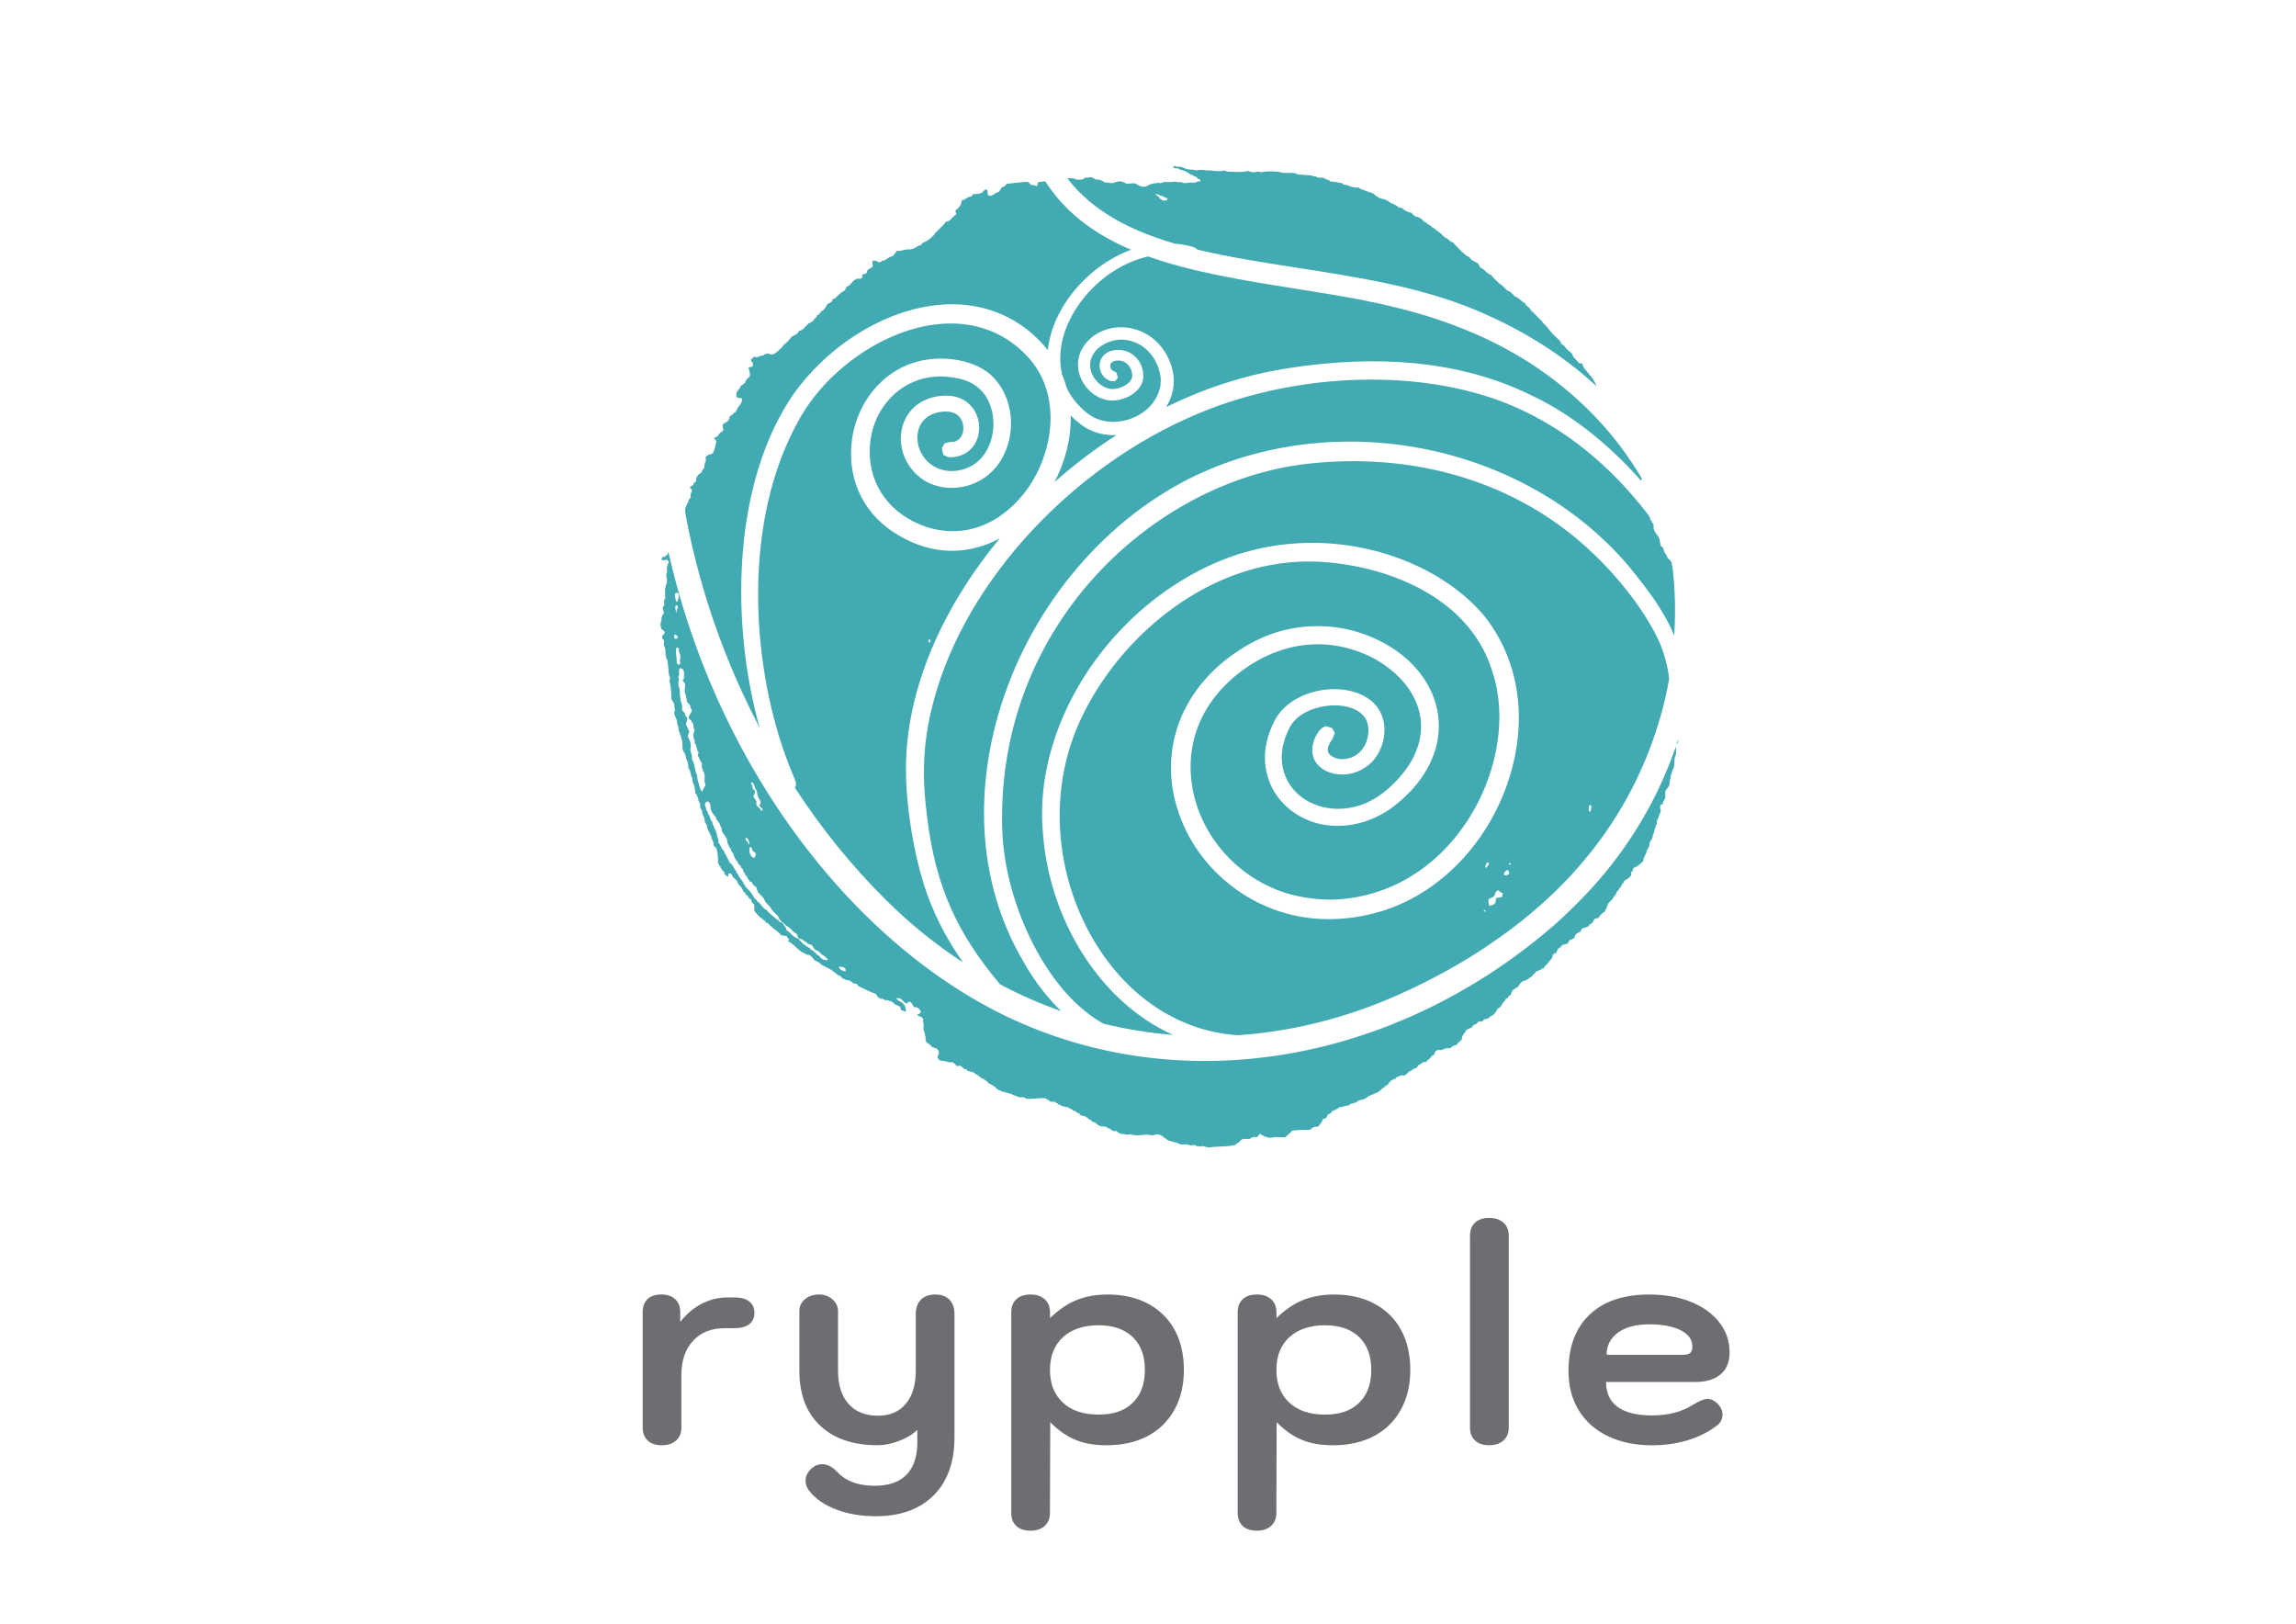
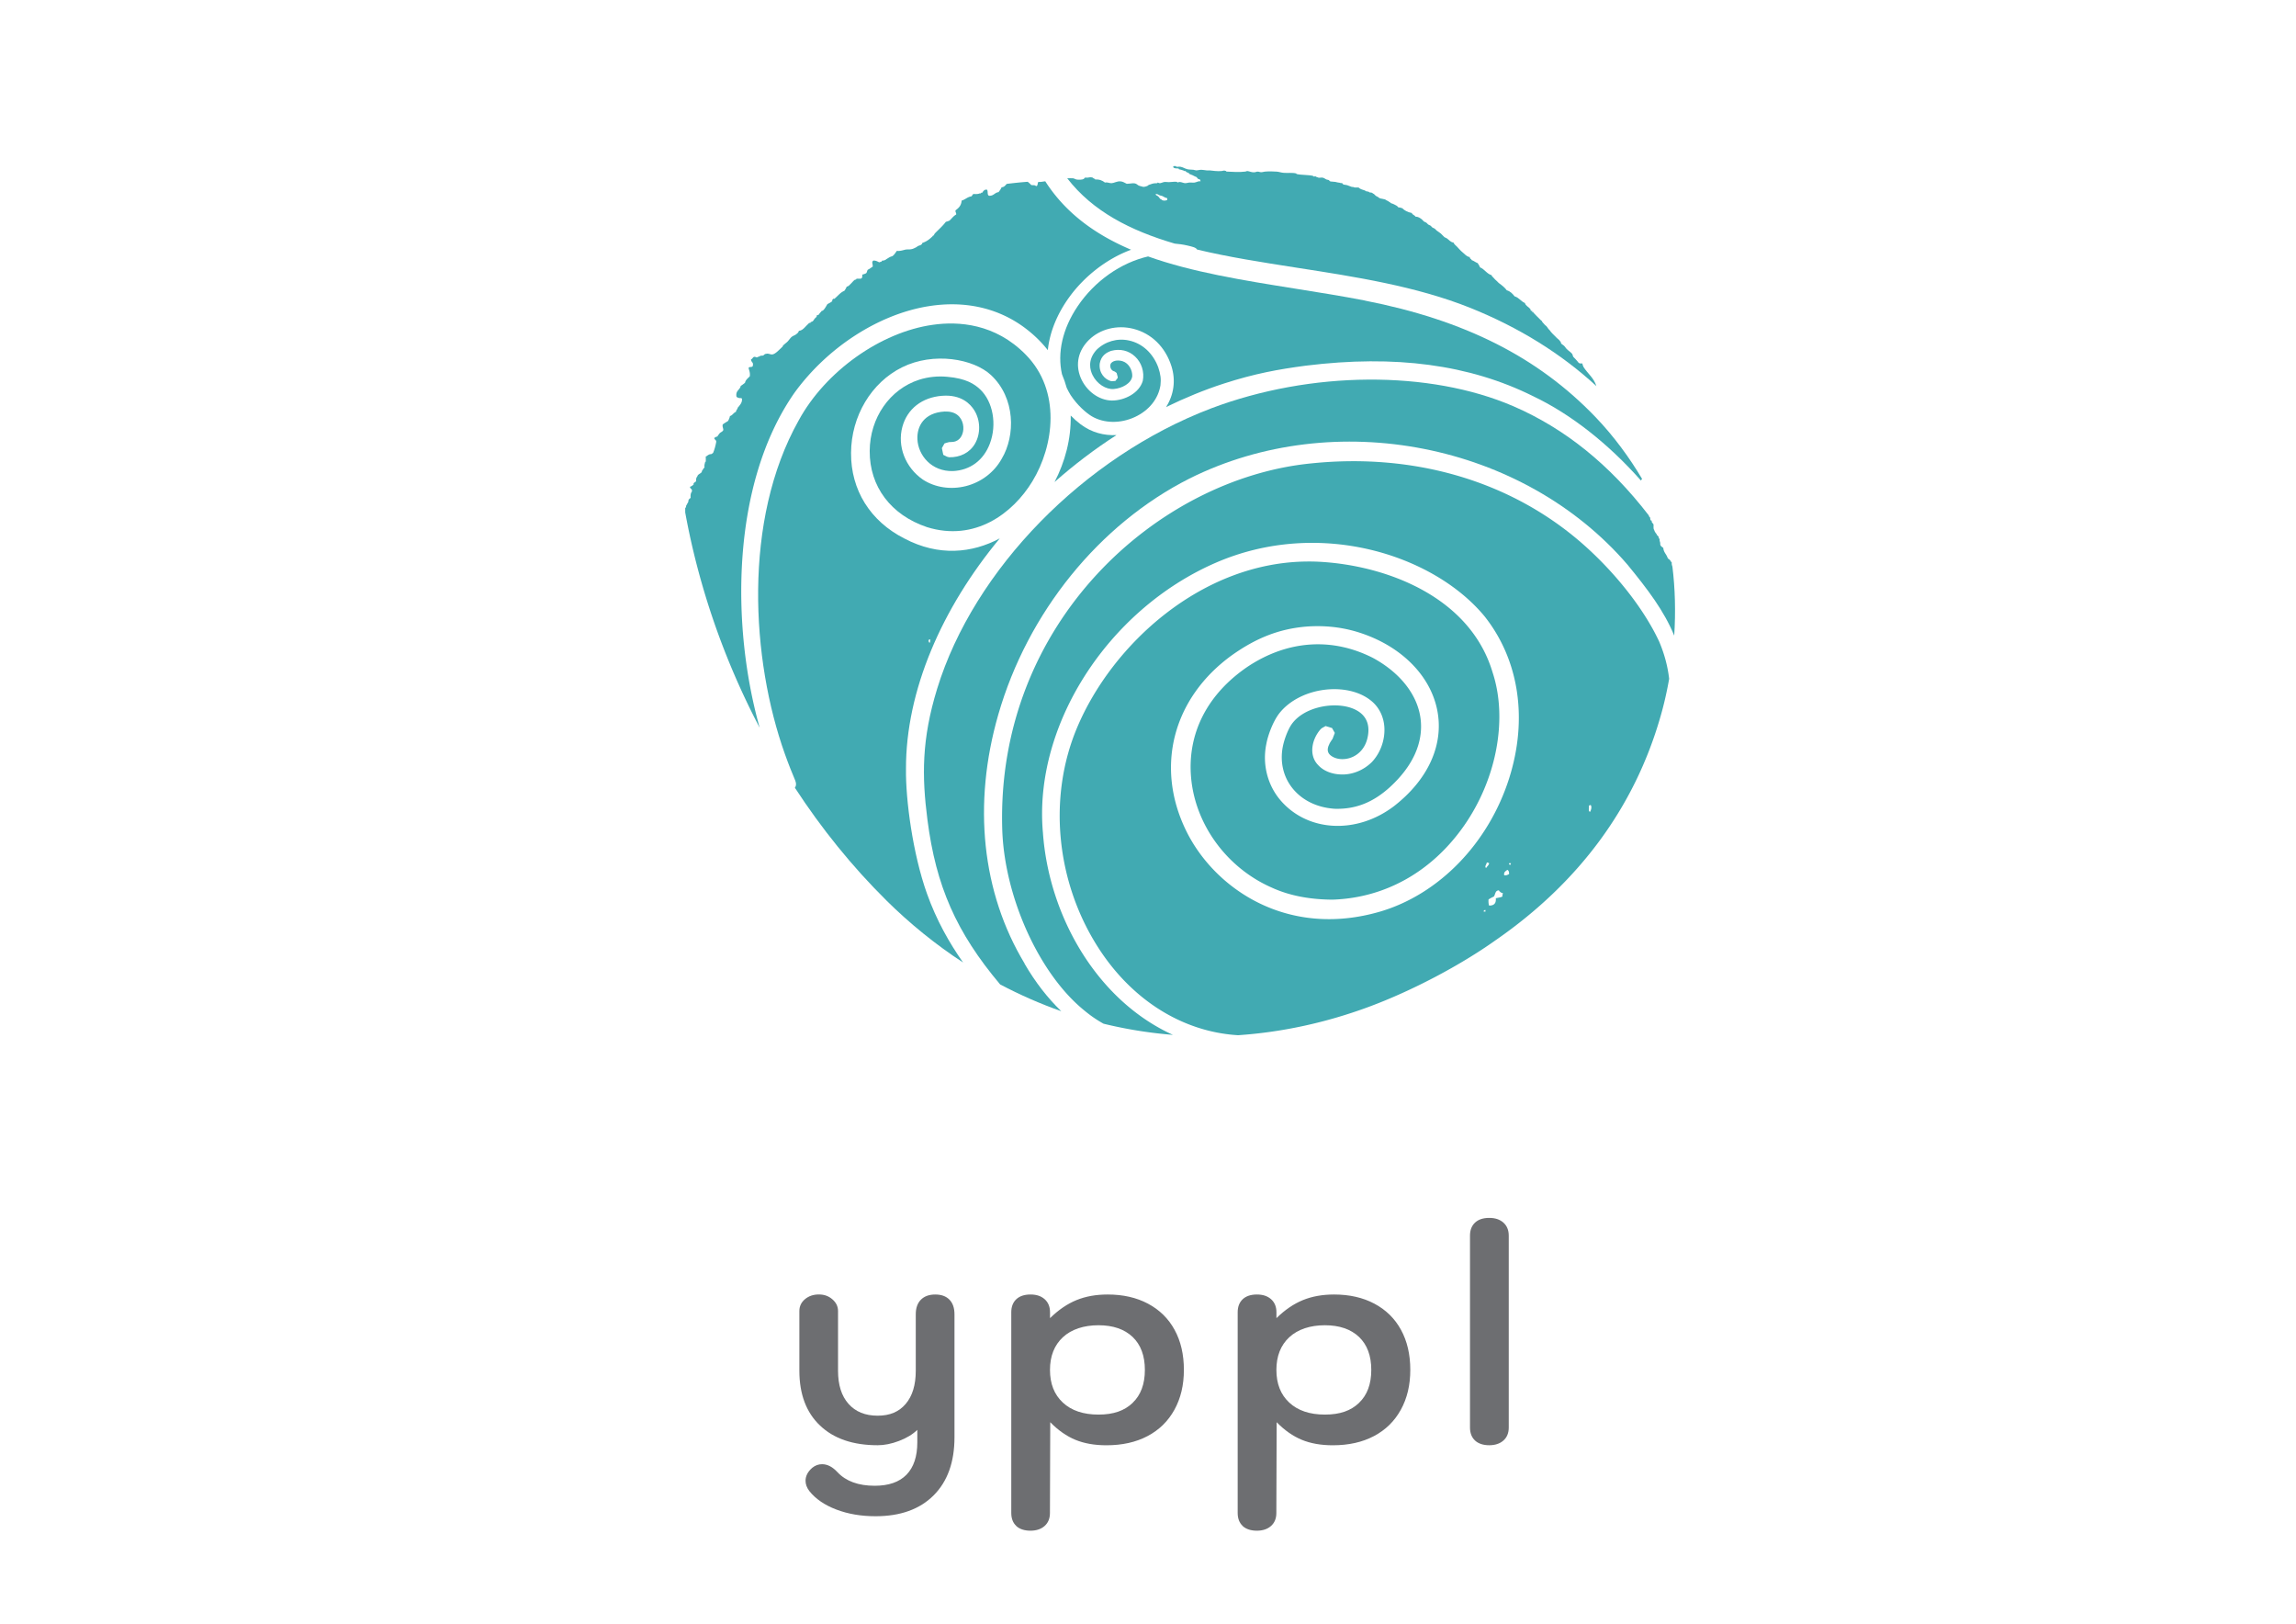
<svg xmlns="http://www.w3.org/2000/svg" data-bbox="145.76 37.649 246.52 309.461" viewBox="0 0 520.74 368.2" data-type="color">
  <g>
-     <path d="M146.9 326.66c-.76-.71-1.14-1.7-1.14-2.95v-26.15c0-1.3.37-2.29 1.11-2.98.74-.69 1.78-1.04 3.12-1.04s2.39.36 3.15 1.07c.76.72 1.14 1.7 1.14 2.95v2.21c1.38-1.79 3-3.16 4.86-4.12 1.85-.96 3.85-1.44 6-1.44h1.47c1.43 0 2.54.3 3.32.91.78.6 1.17 1.46 1.17 2.58s-.39 1.98-1.17 2.58c-.78.6-1.89.91-3.32.91h-2.28c-3 0-5.38.95-7.14 2.85-1.77 1.9-2.65 4.5-2.65 7.81v11.87c0 1.25-.4 2.24-1.21 2.95-.8.71-1.88 1.07-3.22 1.07s-2.46-.36-3.22-1.07Z" fill="#6d6e71" data-color="1" />
    <path d="M189.7 342.32c-2.66-1.01-4.7-2.4-6.13-4.19-.58-.76-.87-1.54-.87-2.35 0-1.07.51-2.06 1.54-2.95.67-.54 1.41-.8 2.21-.8 1.21 0 2.37.6 3.49 1.81 1.92 2.05 4.74 3.08 8.45 3.08 3.17 0 5.58-.84 7.21-2.51 1.63-1.68 2.45-4.12 2.45-7.34v-2.82c-1.07 1.03-2.46 1.87-4.16 2.51-1.7.65-3.31.97-4.83.97-5.59 0-9.95-1.49-13.07-4.46-3.13-2.97-4.69-7.12-4.69-12.44v-13.54c0-1.07.42-1.97 1.27-2.68.85-.71 1.9-1.07 3.15-1.07s2.23.37 3.08 1.11c.85.74 1.27 1.62 1.27 2.65v13.54c0 3.22.79 5.72 2.38 7.51 1.59 1.79 3.79 2.68 6.6 2.68s4.85-.89 6.37-2.68c1.52-1.79 2.28-4.29 2.28-7.51v-12.8c0-1.43.39-2.54 1.17-3.32s1.87-1.17 3.25-1.17 2.46.39 3.22 1.17c.76.78 1.14 1.89 1.14 3.32v27.89c0 5.63-1.58 10.02-4.73 13.17s-7.54 4.73-13.17 4.73c-3.26 0-6.22-.5-8.88-1.51Z" fill="#6d6e71" data-color="1" />
    <path d="M230.5 346.04c-.76-.71-1.14-1.7-1.14-2.95v-45.52c0-1.25.38-2.23 1.14-2.95.76-.71 1.83-1.07 3.22-1.07s2.41.36 3.22 1.07c.8.72 1.21 1.7 1.21 2.95v1.34c1.92-1.88 3.92-3.24 6-4.09 2.08-.85 4.44-1.27 7.07-1.27 3.49 0 6.54.69 9.15 2.08 2.61 1.39 4.63 3.36 6.03 5.93 1.41 2.57 2.11 5.6 2.11 9.08s-.72 6.46-2.15 9.05c-1.43 2.59-3.46 4.58-6.1 5.97-2.64 1.39-5.74 2.08-9.32 2.08-2.68 0-5.03-.41-7.04-1.24-2.01-.83-3.91-2.16-5.7-3.99l-.07 20.58c0 1.25-.4 2.23-1.21 2.95-.8.71-1.88 1.07-3.22 1.07s-2.46-.36-3.22-1.07Zm26.38-27.92c1.85-1.76 2.78-4.26 2.78-7.47s-.93-5.71-2.78-7.48c-1.86-1.76-4.44-2.65-7.74-2.65s-6.13.91-8.08 2.72c-1.94 1.81-2.92 4.28-2.92 7.41s.97 5.6 2.92 7.41c1.94 1.81 4.64 2.72 8.08 2.72s5.89-.88 7.74-2.65Z" fill="#6d6e71" data-color="1" />
    <path d="M281.85 346.04c-.76-.71-1.14-1.7-1.14-2.95v-45.52c0-1.25.38-2.23 1.14-2.95.76-.71 1.83-1.07 3.22-1.07s2.41.36 3.22 1.07c.8.72 1.21 1.7 1.21 2.95v1.34c1.92-1.88 3.92-3.24 6-4.09 2.08-.85 4.44-1.27 7.07-1.27 3.49 0 6.54.69 9.15 2.08 2.61 1.39 4.63 3.36 6.03 5.93 1.41 2.57 2.11 5.6 2.11 9.08s-.72 6.46-2.15 9.05c-1.43 2.59-3.46 4.58-6.1 5.97-2.64 1.39-5.74 2.08-9.32 2.08-2.68 0-5.03-.41-7.04-1.24-2.01-.83-3.91-2.16-5.7-3.99l-.07 20.58c0 1.25-.4 2.23-1.21 2.95-.8.71-1.88 1.07-3.22 1.07s-2.46-.36-3.22-1.07Zm26.38-27.92c1.85-1.76 2.78-4.26 2.78-7.47s-.93-5.71-2.78-7.48c-1.86-1.76-4.44-2.65-7.74-2.65s-6.13.91-8.08 2.72c-1.94 1.81-2.92 4.28-2.92 7.41s.97 5.6 2.92 7.41c1.94 1.81 4.64 2.72 8.08 2.72s5.89-.88 7.74-2.65Z" fill="#6d6e71" data-color="1" />
    <path d="M334.54 326.66c-.76-.71-1.14-1.7-1.14-2.95V280.2c0-1.25.38-2.23 1.14-2.95.76-.71 1.83-1.07 3.22-1.07s2.41.36 3.22 1.07c.8.72 1.21 1.7 1.21 2.95v43.51c0 1.25-.4 2.24-1.21 2.95-.8.71-1.88 1.07-3.22 1.07s-2.46-.36-3.22-1.07Z" fill="#6d6e71" data-color="1" />
-     <path d="M364.65 325.66c-2.86-1.38-5.06-3.34-6.6-5.87-1.54-2.52-2.31-5.49-2.31-8.88 0-5.5 1.6-9.76 4.79-12.8 3.2-3.04 7.7-4.56 13.51-4.56 3.58 0 6.74.56 9.49 1.68 2.75 1.12 4.89 2.67 6.44 4.66 1.54 1.99 2.31 4.26 2.31 6.8 0 2.15-.68 3.8-2.04 4.96-1.36 1.16-3.3 1.74-5.8 1.74h-20.18c0 2.5.88 4.39 2.65 5.67 1.76 1.27 4.37 1.91 7.81 1.91 3.62 0 6.7-.8 9.25-2.41 1.43-.89 2.55-1.34 3.35-1.34.76 0 1.5.36 2.21 1.07.76.76 1.14 1.59 1.14 2.48 0 1.07-.45 1.92-1.34 2.55-1.88 1.43-4.07 2.53-6.57 3.28-2.5.76-5.19 1.14-8.04 1.14-3.84 0-7.2-.69-10.06-2.08Zm17.1-18.44c.76 0 1.3-.14 1.61-.44.31-.29.47-.77.47-1.44 0-1.56-.88-2.79-2.65-3.69-1.77-.89-4.15-1.34-7.14-1.34s-5.35.63-7.07 1.88-2.58 2.93-2.58 5.03h17.36Z" fill="#6d6e71" data-color="1" />
    <path d="M339.34 213.12c18.85-13.09 31.38-30.12 37.26-50.62.8-2.75 1.45-5.63 1.97-8.57-.34-2.88-1.06-5.58-2.24-8.39-3.39-7.33-9.91-15.66-17.45-22.27-16.11-14.1-37.92-20.59-61.37-18.2-34.86 3.36-71.6 36.03-70.2 82.94.45 14.98 7.99 32.03 17.92 40.55 1.98 1.69 3.32 2.6 5.05 3.58a99.457 99.457 0 0 0 15.74 2.53c-17.25-7.83-28.14-26.95-29.48-45.84-2.2-24.22 14.64-50.54 39.18-61.21 23.48-10.2 49.45-1.83 61 12.16 7.83 9.9 9.84 23.29 5.54 36.78-4.69 14.7-15.93 26.27-29.32 30.18-21.01 6.09-37.49-5.24-43.91-18.34-7.08-14.44-3.05-30.04 10.26-39.74 5.63-4.02 10.85-6.05 16.95-6.57 3.78-.29 7.43.05 10.9 1.01 10 2.81 17.22 9.7 18.84 17.99 1.52 7.77-2.05 15.68-9.81 21.71-8.4 6.39-19.4 5.89-25.6-1.15-3.07-3.47-4.32-8.31-3.36-12.94.35-1.95 1.49-5.05 2.9-6.9 2.33-3.01 6.41-5.05 10.91-5.46 4.1-.36 7.87.66 10.29 2.84 1.63 1.47 2.59 3.58 2.68 5.94.11 2.81-.96 5.69-2.86 7.69-1.88 1.86-4.48 2.91-6.99 2.8-2.12-.06-4-.83-5.17-2.12-2.22-2.23-1.45-5.93.6-8.19l.28-.22.8-.45 1.46.45.63 1.11-.52 1.37c-.07.09-.43.59-.67 1.04l-.24.55c-.38 1.04-.13 1.8.84 2.39 1.28.77 3.12.8 4.71.06 1.08-.51 2.96-1.82 3.42-4.95.56-3.72-1.72-5.37-3.73-6.09-4.36-1.55-11.36-.12-13.88 4.1-.62 1.05-1.4 2.94-1.75 4.79-.62 3.38.15 6.65 2.15 9.2 2.23 2.83 5.7 4.52 9.79 4.75h.45c4.44 0 8.25-1.57 11.92-4.91 5.21-4.76 7.62-10.1 6.97-15.46-.66-5.41-4.57-10.45-10.76-13.82-9.24-4.72-19.3-4.06-28.33 1.87-9.27 6.24-13.87 15.23-12.96 25.31.97 10.68 8.17 20.46 18.34 24.9 4.06 1.85 8.71 2.68 13.71 2.71 11.93-.38 22.53-6.32 29.83-16.74 7.42-10.6 9.97-24.25 6.5-34.78-5.19-17.43-24.63-24.42-39.7-25.12-.66-.03-1.33-.04-1.99-.04-24.15 0-44.62 18.73-52.59 37.76-6.57 15.7-4.76 34.71 4.73 49.63 7.65 12.02 19.22 19.28 31.82 20.03 9.83-.67 19.74-2.78 29.51-6.38 9.8-3.61 20.91-9.45 29.01-15.24Zm21.03-30.41c.11-.08.22-.15.41-.14.32.42.05 1.17-.14 1.52-.48-.08-.2-.9-.27-1.37Zm-18.11 13.03h.41c.04.22-.13.24-.14.41-.11-.02-.14-.13-.27-.13v-.28Zm-.41 1.51c.32.13.44.47.41.96-.3.15-.56.35-1.1.27-.15-.79.37-.91.69-1.23Zm-2.05 4.67c.3-.08.19.25.41.27.13.25.48.26.69.42-.12.16-.18.36-.14.68-.39.24-1.02.26-1.51.41.12 1.17-.44 1.67-1.51 1.65-.14-.36-.16-.84-.14-1.37.36-.28.81-.47 1.23-.69.31-.47.29-1.27.96-1.37Zm-2.61-6.32c.29-.06.36.09.55.14-.08.51-.48.71-.68 1.1-.44-.35.14-.86.14-1.24Zm-.41 10.7c.16.02.11.25.14.41h-.41c-.08-.31.26-.2.28-.41Z" fill="#41aab2" fill-rule="evenodd" data-color="2" />
    <path d="M237.06 41.12c-.47.03-1 .19-1.54.13-.26.23-.06.94-.55.95-.33-.34-.73-.11-1.1-.27-.06-.02-.21-.23-.27-.28-.16-.13-.33-.28-.5-.43-1.55.11-3.16.28-4.77.48-.32.33-.56.74-1.17.77-.17.43-.43.76-.69 1.1-.86.1-1.08.84-2.06.82-.6-.03-.26-1.01-.55-1.37-.64-.14-.94.48-1.1.69-.03.04-.22-.03-.27 0-.02 0 .01.12 0 .14-.03.04-.22-.02-.27 0-.39.16-.72.17-1.37.14-.32.04-.31.42-.55.54-.92.14-1.37.73-2.2.96-.07 1.12-.68 1.7-1.37 2.19-.11.47.2.53.13.97-.62.33-1 .91-1.51 1.37-.26.11-.5.22-.82.27-.73.97-1.64 1.75-2.47 2.61-.17.17-.25.53-.41.54-.16 0-.06.07-.14.14-.68.67-1.39 1.21-2.33 1.51-.08.51-.66.55-.96.69-.17.09-.25.2-.41.28-.3.15-.65.34-.96.41-.62.16-1.11.04-1.51.14-.62.14-1.25.37-1.92.27-.35.43-.6.97-1.1 1.24-.52.1-.94.47-1.37.69-.08.04 0 .1-.14.13-.18.05-.29.12-.41.14-.08.02-.2-.02-.27 0-.06.03-.2.24-.27.28-.15.07-.34 0-.41.14-.41-.18-.74-.44-1.37-.41-.47.35-.09.72-.14 1.37-.38.22-.68.52-1.1.69-.2.21-.18.64-.41.82-.26.11-.5.23-.82.28-.15.42.14.75-.41.95h-.96c.01.27-.27.17-.41.28-.31.23-.54.55-.82.82-.27.25-.53.64-.96.69-.15.35-.33.67-.55.96-.8.32-1.32.97-1.92 1.51-.12.11-.17.15-.28.28-.03.05-.22-.04-.27 0-.1.09-.17.18-.27.28-.05.04.04.23 0 .27-.33.3-.74.47-1.1.68-.28.45-.8 1.49-1.23 1.52-.16 0-.06.06-.14.14-.25.23-.56.66-.69.82-.04.05-.23-.05-.28 0-.09.09-.06.32-.14.41-.12.13-.3.27-.41.41-.14.17-.25.4-.41.55-.15.13-.36.15-.55.27-.02.01.02.12 0 .14-.04.05-.23-.03-.27 0-.08.05-.2.21-.28.28-.65.56-1.15 1.42-2.06 1.51-.16.47-.39.59-.69.83-.24.18-.65.29-.96.55-.29.23-.62.75-.96 1.09-.3.3-1.08.82-1.1 1.1 0 .16-.07.06-.14.13-.09.11-.17.18-.27.28-.55.5-1.26 1.29-1.92 1.37-.41.05-.91-.29-1.37-.14-.29 0-.5.23-.55.28-.16.15-.24.12-.55.14-.37.02-.51.29-.82.27-.29.3-.39-.06-.83 0-.32.1-.36.47-.69.55-.05.65.57.62.41 1.37 0 .65-.98.12-.96.69.15.53.36 1 .27 1.78-.4.47-.96.78-1.1 1.51-.33.22-.61.49-.96.68-.19.95-1.23 1.05-.96 2.47.21.17.23.17.55.27.24.09.69-.11.69.28.06.87-.59 1.41-.82 1.78-.06.09-.1 0-.14.14-.09.37-.14.32-.27.54a.87.87 0 0 0-.14.41c-.57.21-.76.79-1.37.96-.07.43-.24.76-.41 1.1-.41.28-.87.5-1.23.82-.1.55.13.78.14 1.23-.16.48-.78.5-.96.96-.18.13-.27.36-.41.55-.34-.02-.42.22-.68.27-.01.51.59.42.41 1.1-.16.84-.38 1.62-.68 2.33-.26.16-.29.27-.55.28-.31.01-.52.18-.69.27-.04.02-.07.09-.14.13-.1.06-.2.06-.28.14 0 .43.02.84 0 1.1 0 .1-.13.12-.14.13-.06.39-.23.67-.14 1.24-.15.14-.41.47-.41.55 0 .16-.1.06-.13.14-.06.11-.05.31-.14.41-.28.34-.87.45-.96.96-.24.22-.3.62-.28 1.1-.24.16-.4.29-.55.41-.05.04.04.23 0 .27-.27.29-.45.4-.82.55-.01.51.59.41.41 1.1-.24.31-.33.76-.27 1.37-.07.13-.32.27-.41.41-.11.19-.07.28-.14.55-.06.24-.26.35-.27.55 0 .15-.11.07-.14.14-.09.19-.05.58-.27.69v1c3.09 16.97 8.87 33.57 16.89 48.82 0-.02 0-.03-.01-.05-6.46-22.85-6.54-55.17 7.87-75.86 7.48-10.34 19.15-17.88 30.47-19.68 8.09-1.29 15.53.35 21.53 4.71 2.2 1.61 4.02 3.38 5.49 5.26.43-4.08 2.11-8.28 5.02-12.23 3.25-4.41 8.19-8.45 13.87-10.54-8.05-3.43-14.8-8.24-19.47-15.52Z" fill="#41aab2" fill-rule="evenodd" data-color="2" />
    <path d="M304.66 41.79c-.18-.05-.15-.21-.27-.27-.07-.04-.2.01-.27 0-.25-.06-.36-.12-.69-.14-.25-.02-.4-.12-.55-.13-.4-.07-.92-.04-1.23-.14-.05-.02-.21-.24-.27-.28-.21-.09-.4-.06-.55-.13-.32-.16-.47-.32-.82-.41-.3-.07-.69.05-.96 0-.18-.02-.19-.12-.41-.13-.12 0-.1-.13-.14-.14-.16-.04-.38 0-.55 0-.12 0-.11-.13-.14-.14-1.06-.25-2.76-.18-3.7-.41-.08-.02-.13-.14-.13-.14-.9-.22-1.93-.06-2.88-.14-.51-.04-1.02-.23-1.51-.27-.89-.07-1.82-.08-2.74 0-.2.02-.56.14-.82.13-.32 0-.51-.15-.82-.13-.26 0-.31.1-.55.13-.84.11-1.24-.23-1.79-.27-.14 0-.22.11-.41.13-1.27.17-3.18.06-4.25 0-.13 0-.09-.12-.14-.13-.55-.19-.54-.06-.96 0-.96.11-2.2-.08-2.74-.14-.23-.02-.46.02-.69 0-.44-.04-.82-.13-1.23-.14-.4 0-.73.13-1.1.14-.23 0-.46-.12-.69-.14-.65-.06-.96-.03-1.38-.13-.62-.17-.97-.45-1.51-.55-.33-.06-.62.02-.96 0 .03 0-.07-.12-.14-.14-.31-.07-.68-.04-.55.28.33.33.87.17 1.23.27.01 0 0 .12 0 .14 0 0 .56.14.55.13.4.14.6.17.69.28.04.04.23-.04.27 0 .1.06.15.19.27.27.14.08.26.06.41.13.08.05.18.24.27.29.19.09.47.17.69.27.23.11.42.24.55.28.47.12.38.28.69.55.11.1.31.04.41.14.09.09.11.25.14.41-.5-.11-.86.2-1.37.28-.36.05-.8-.04-1.23 0-.32.03-.55.14-.82.14-.43 0-.8-.23-1.23-.27-.43-.05-.47.26-.69 0-.1-.13-1.32 0-1.37 0-.51.05-.55.05-.96 0-.75-.1-.97.19-1.51.27-.23.03-.46-.16-.55-.14-.05 0 0 .14-.14.14-.57 0-.92.06-1.1.13-.31.12-.56.17-.82.28 0 0-.1.11-.14.14-.26.16-.86.33-1.1.28-.57-.15-1.05-.23-1.37-.55-.59-.49-1.48-.14-2.33-.14-.52-.25-.85-.49-1.37-.55-.86-.08-1.47.38-2.06.41-.52.03-.98-.29-1.51-.14-.6-.47-1.28-.76-2.2-.69-.05-.17-.28-.19-.41-.28-.02-.01-.17-.15-.14-.14-.47-.18-.99-.04-1.23 0-.17.03-.38-.05-.55 0-.18.06-.15.2-.27.28-.34.21-1.2.21-1.64.14-.25-.04-.5-.24-.82-.28-.43-.04-.86 0-1.3 0 5.79 7.51 14.36 11.87 24.37 14.81.93.08 1.87.2 2.82.42 1.28.3 1.96.45 2.27.93 7.08 1.7 14.72 2.89 22.49 4.1 13.36 2.07 27.17 4.21 39.43 9.11 11.08 4.45 20.64 10.4 28.63 17.75-.57-1.84-1.97-2.85-2.91-4.31-.11-.26-.23-.5-.28-.82-.34.01-.66.01-.82-.14-.24-.35-.57-.63-.82-.95-.09-.12-.3-.26-.41-.42-.12-.18-.13-.51-.27-.68-.34-.41-.85-.71-1.23-1.09-.21-.21-.34-.48-.55-.69-.2-.2-.51-.34-.69-.55-.07-.09-.09-.33-.13-.41-.02-.03-.1-.07-.14-.13-.22-.35-.43-.44-.69-.69-.52-.52-1.34-1.28-1.65-1.78-.09-.14-.19-.17-.27-.28-.29-.39-.41-.65-.69-.82-.15-.1-.16-.16-.27-.28-.18-.17-.54-.59-.55-.68 0-.16-.06-.07-.14-.14-.63-.65-1.22-1.17-1.78-1.79-.02-.02.02-.11 0-.14-.04-.05-.23.05-.27 0-.04-.04.05-.23 0-.27-.04-.05-.23.04-.28 0-.08-.09-.07-.33-.14-.41-.39-.5-1.06-.71-1.23-1.37-.91-.37-1.34-1.23-2.34-1.51-.46-.59-.96-1.15-1.78-1.37-.35-.51-.86-.93-1.24-1.23-.17-.14-.38-.27-.55-.41-.15-.12-.27-.28-.41-.41-.35-.3-.58-.53-.82-.82-.15-.18-.38-.3-.41-.55-1.12-.34-1.58-1.35-2.61-1.77-.15-.35-.34-.67-.55-.97-.5-.18-.85-.52-1.37-.69-.05-.32-.48-.25-.41-.69-.69-.05-1.14-.66-1.51-.95-.6-.49-.91-.88-1.37-1.37-.29-.32-.67-.54-.82-.96-.71-.09-1.12-.71-1.51-.96-.18-.12-.4-.16-.55-.27-.12-.1-.28-.3-.41-.41-.15-.13-.27-.29-.41-.41-.3-.26-.65-.44-.96-.69-.15-.12-.26-.3-.41-.41-.15-.11-.41-.17-.55-.27-.17-.13-.24-.31-.41-.42-.18-.12-.35-.13-.55-.27-.13-.1-.23-.29-.41-.41-.16-.1-.38-.14-.55-.27-.14-.11-.23-.26-.41-.42-.45-.37-.83-.65-1.51-.68-.18-.37-.7-.39-.82-.82-.93-.17-1.64-.55-2.19-1.1-.32 0-.4-.23-.82-.14-.24-.35-.67-.56-.96-.69-.24-.11-.4-.2-.69-.27-.18-.05-.24-.27-.41-.27-.16 0-.06-.09-.14-.14-.18-.11-.51-.23-.55-.27-.4-.38-1.37-.29-1.65-.55-.13-.12-.26-.18-.41-.28-.1-.06-.18-.07-.27-.13-.26-.17-.48-.54-.68-.55-.15 0-.07-.11-.14-.14-.3-.15-.45-.08-.68-.14-.1-.02-.11-.12-.14-.13-.31-.11-.45-.08-.69-.14-.11-.03-.1-.12-.14-.14-.55-.21-1.08-.26-1.51-.69-.5.04-1.12 0-1.23-.13-.03-.04-.23.02-.28 0-.4-.15-.75-.3-1.1-.41-.25-.08-.53-.06-.83-.14Zm-39.92 3.57c-.5.16-.77.2-1.23 0-.06-.03 0-.13-.14-.14-.24-.01-.45-.47-.69-.69-.23-.21-.63-.23-.55-.54.36 0 .55.1.82.27.18.12.55.09.82.27.14.1.58.34.96.41v.42Z" fill="#41aab2" fill-rule="evenodd" data-color="2" />
    <path d="M200.97 204.13c5.47 5.41 11.32 10.12 17.46 14.13-3.14-4.47-6.02-9.54-8.2-15.64-3.21-9-4.85-21.3-4.75-28.29-.04-17.68 8.1-36.37 21.27-52.24-6.25 3.34-13.85 4.14-21.64.02-7.73-3.92-12.14-10.99-12.09-19.39.04-8.35 4.59-15.97 11.58-19.43 7.14-3.54 16.21-1.94 20.18 1.78 5.51 5.16 5.56 13.67 2.43 18.93-1.67 3.05-4.64 5.34-8.14 6.23-3.41.86-6.95.34-9.74-1.46-4-2.76-5.86-7.57-4.67-11.98 1.1-4.07 4.47-6.7 9.03-7.04 4.38-.33 6.42 1.91 7.27 3.27 1.42 2.26 1.49 5.31.17 7.59-1.2 2.07-3.39 3.14-5.88 3.08l-.45-.12-.86-.43-.32-1.52.59-1.06.41-.14c.53-.17.78-.21 1.14-.19.07 0 .17 0 .47-.04 1.56-.21 2.18-1.66 2.26-2.84.1-1.55-.66-3.35-2.58-3.86-.64-.17-1.03-.17-1.66-.17-4.74.26-6.31 3.41-6.18 6.27.16 3.63 3.17 7.36 8.05 7.23 3.91-.17 6.97-2.45 8.39-6.24 1.63-4.33.71-9.47-2.17-12.24-1.29-1.23-3.19-2.53-7.53-2.9-2.15-.2-4.33.03-6.35.67-6.66 2.15-11.17 8.64-11.21 16.15-.05 8.06 4.8 14.52 12.98 17.27 10.89 3.39 19.51-3.13 23.91-10.37 4.93-8.09 6.57-20.54-1.5-28.74-6.92-7.06-15.26-7.6-21.06-6.77-11.86 1.65-24.37 10.56-30.43 21.67-12.74 22.7-10.75 54.36-3.13 75.68 1.01 2.81 1.66 4.35 2.03 5.23.45 1.05.72 1.7.23 2.4 6.05 9.28 12.99 17.87 20.7 25.5Zm9.99-59.16c.02.34.02.66-.14.82-.25-.22-.39-.81.14-.82Z" fill="#41aab2" fill-rule="evenodd" data-color="2" />
-     <path d="M380.67 168.02c.01-.1 0-.22-.03-.35-2.48 7.55-5.89 14.83-10.21 21.48-4.87 7.51-10.02 13.45-17.78 20.5-23.42 20.35-51.7 30.93-79.38 30.94-16.8 0-33.36-3.89-48.48-11.87-34.32-18.16-62.86-57.61-73.17-103.5-.1.18-.24.3-.21.54-.35.24-.62.57-1.23.55.03.25-.16.3-.14.54.33.34.36.13.96.14.06-.23.18.03.41 0 .03.2.23.23.28.41-.2.43-.33.9-.41 1.37-.05.3.03.66 0 .97-.01.17-.11.2-.14.41-.09.69.18 1.12.14 1.65-.04.57-.35 1.11-.41 1.64-.09.73.03 1.82 0 2.34 0 .13-.12.09-.14.13-.19.56-.15.71 0 1.23-.17.24-.46.36-.41.82.07.39.2.71.27 1.1-.17.16-.43.58-.55.96-.05.16.02.38 0 .55-.03.19-.12.29-.14.41-.14.71-.07.96 0 1.23.08.3.07.47.28.55.23.18.53.29.55.69-.06.48-.62.48-.55 1.1-.06.51.55.35.41.96-.15.79.22 1.25.28 1.64.09.63.06 1.18.14 1.51.09.41.06.38.14.69.02.09.13.13.14.14.19.64.19 1.23.28 1.92.07.53.06 1.01.14 1.51.04.27.25.55.27.82.02.21-.14.48-.14.69 0 .16.1.3.14.55.18 1.08.31 2.26.27 3.43.23.56.56.84.69 1.37.04.17-.02.37 0 .55.03.25.14.31.14.55 0 .35-.18.63-.14.95.06.45.4.97.55 1.52.11.42.12.6.14.96 0 .12.13.11.13.14.13.57.14 1.29.28 1.5.2.32.24.83.41.96.04.03 0 .23 0 .28.09.34.22.62.28.96.12.65-.02 1.32.14 1.92 0 .03.11.03.14.13.02.08-.03.2 0 .27s.23.19.27.28c.22.47.31 1.11.41 1.51.03.1.13.1.14.13.21.58.33 1.13.27 1.79.48.42.5 1.32.69 1.78.01.03 0 .1 0 .14 0 .12.13.11.14.14.13.54.1 1.09.27 1.23.04.04-.02.23 0 .28 0 .02.12-.01.14 0 .04.03-.02.22 0 .28 0 .01.12-.01.14 0 .04.03-.02.22 0 .27.18.46.13 1.12.28 1.65-.01-.04.13.12.14.14.16.25.26.4.28.68 0 .14.11.08.13.14.08.2.06.5.14.69.09.23.21.35.27.55.11.34.05.76.14 1.1.05.18.23.23.27.41.04.18.11.29.14.42.02.08-.03.18 0 .27.19.69.7 1.29.55 2.06.21.22.36.5.41.55.01 0 .14.42.14.42.02.07-.03.19 0 .27.17.43.48 1.2.68 1.37.04.03-.03.23 0 .28 0 .02.12-.01.14 0 .03.03-.02.22 0 .27 0 .01.12-.01.14 0 .03.03-.01.23 0 .27.19.68.6 1.18.55 1.92.35.08.18.4.41.41.19 0 .15.32.27.41.22.91.32 1.96.27 3.15.27.12.18.33.27.55.02.05.24.08.28.13.1.18.04.37.14.55.02.04.23.11.27.13.04.04-.03.23 0 .28.08.12.34.16.41.28.11.16.02.4.14.55.21.26.53.49.82.54.21-.01-.26-.82.41-.69.34.12.59.32.55.82.26-.03.29.17.42.28.18.15.26.23.41.41.07.08.23.19.27.27.11.17.03.39.14.55.05.08.21.19.28.28.23.29.67.67.69.96 0 .16.09.06.14.14.08.12.04.29.14.41.08.12.33.16.41.28.09.12.06.31.14.41.09.11.31.16.41.27.19.22.19.36.28.55.02.04.24.1.27.14.07.09.22.19.27.28.11.17.03.39.14.55.16.23.59.32.55.69v1.23c.47.49.88 1.05 1.38 1.51.03.02.25.13.27.13.17 0 .19.18.28.27.02.03-.02.12 0 .14.04.04.23-.04.27 0 .24.21.41.51.55.68.04.05.23-.04.28 0 .24.2.44.47.68.69.27.24.54.46.82.69.53.42 1.13.8 1.51 1.37.5.06.92.18 1.37.27.14.18.13.51.41.55.08.44-.26.43 0 .69.26.06.35.29.68.28-.12.3.29.3.41.41.15.14.26.29.41.42.32.27.6.55.96.82.26.19.57.54.82.55.25.01.35.26.55.27.14 0 .09.13.14.14.29.1.58 0 .82.14.07.04.19.2.27.27.38.28.59.64.82.96.39 0 .47.27.69.28.2 0 .23.26.41.27.15 0 .17.21.27.28.36.23.99.53 1.24.69.08.05.19.1.27.13.46.18.49.18.68.41.04.05.23-.04.28 0 .12.09.15.32.27.41.06.05.21-.03.27 0 .04.02.09.24.13.28.1.08.27-.03.28.13 0 .16.05.07.14.14.23.17.52.4.68.41.36.02.58.67.82.69.19 0 .55.21.82.28.19.04.53.07.69.13.06.02.2.23.27.28.07.04.2-.04.27 0 .06.02.08.24.14.27.38.18.63.06.96.28.19.03.16.3.27.41 1.33.58 2.55 1.29 3.98 1.78.35.29.38.9.96.96-.02.3.49.06.69.15.04.28.51.12.55.41.39-.14.57-.14.68 0 .01 0 .42.13.41.13.2.05.28.06.41.14.27.17.49.48.69.55.08.17.39.2.55.28.18.08.36.19.55.27.19.23.12.71.41.82.31.11.53.29.96.28-.03-1.04-.31-1.48-.82-1.93-.31-.26-.64-.46-.96-.55.04-.24-.64-.42-.28-.55 1.24-.09 1.34.95 2.2 1.23.24-.17.36-.46.82-.41.37.31.61.76.82 1.23 1-.08 1.33.5 1.65 1.1-.17.18-.29.26-.41.41-.09.11-.46 0-.41.27.31.39 1.06.32 1.23.82-.08.1.14.14.14.14.02.11-.13.15-.14.13.03.48.12.59.14.96.03.53.07.38 0 .69-.11.47.14 1.13.28 1.23.04.03-.01.23 0 .28.16.56.25 1.02.14 1.51.19.04.16.3.27.41.42.35.96.59 1.24 1.09.59.24 1.35.29 1.51.97.15.74-.28.91-.27 1.51.14.04.18.18.27.27.05.05.23.26.27.28.33.17.57.03.96.13.57.15 1.21.4 1.92.27.15.2.36.26.55.41.15.12.22.51.55.41.02.3.35-.18.69 0 .05.17.28.19.41.28.12.08.3.34.41.41.17.11.38.04.55.13.05.03.08.23.14.28.18.14.44.12.69.14.13 0 .1.13.14.14.24.06.47.04.69.14.07.03.2.23.27.27.29.18.5.27.68.41.15.11.27.18.41.28.22.15.38.4.55.41.21.01.42.21.55.28.16.09.26.18.41.28.22.15.32.39.55.55.25.18.55.22.82.41.09.06.18.22.27.28.07.04.2-.03.28 0 .04.02.09.23.14.27.19.15.4.41.55.41.15 0 .06.09.14.13.18.1.36.06.55.14.02 0-.01.12 0 .13.01.01.56.14.55.14.81.27 1.96.36 2.33.82.03.03.23-.02.27 0 .31.12.37.25.69.27.12 0 .1.12.14.13.31.08.72-.06 1.1 0 .25.05.42.24.55.28 1.32.33 2.93-.25 4.53 0 .17.01.19.17.27.27.04.05.23-.03.27 0 .1.07.1.27.28.28.14 0 .09.12.14.14.34.11.88 0 1.23.13.06.03.21.24.27.27.07.04.2-.03.28 0 .05.02.08.25.14.28.13.07.31.09.41.14.07.04.21.13.27.13.15 0 .08.12.14.14.12.05.29-.03.41 0 .13.03.16.12.27.14.24.05.58.04.82.13.06.02.2.23.27.27.15.08.3.07.41.13.14.08.17.21.28.28.17.11.38.03.55.14.08.05.19.22.28.27.04.03.12.13.13.14.16.09.43.01.55.14.04.04-.05.23 0 .27.14.11.42.01.41.27.45-.08.64.1.96.14.12.17.38.29.55.41.09.06.18.21.28.28.13.07.27.05.41.13.06.04.07.23.13.28.1.07.32.09.41.13.22.12.52.18.68.41.36.31.48.4.96.55.42.12.85.02 1.24.13.05.02.2.24.27.28.21.09.39.05.55.14.08.04.19.22.28.27.14.1.33.13.41.28h.82c.1.13.5.41.55.41.14 0 .09.12.14.14.44.15.67.09 1.1.14.25.03.32.14.55.13.56 0 .82-.14 1.24 0 .91.32 2.53 0 3.29 0 .4 0 .88.16 1.23.14.23 0 .5-.11.69-.14.25-.04.49.05.68-.13.19.26.46.16.69.27.02.01-.01.12 0 .14.04.04.23-.04.27 0 .1.07.19.31.28.41.03.05.22-.03.27 0 .09.07.16.2.27.28.15.1.26.18.41.27.24.15.47.18.83.27.38.1.74.18.82.28.03.04.23-.02.27 0 .38.15.62.35.96.41.38.07.8-.04 1.23 0 .51.04 1.07.29 1.37.27-.03 0 .07-.12.14-.13.32-.09.89.18.96.27.09.12.59-.12.55.14.85-.41 1.47.12 2.06.14.43.02.9-.11 1.37-.14 1.23-.08 3.1-.1 3.84-.27.27-.06.41.04.55-.13.03-.04.23.02.28 0 .01 0-.01-.13 0-.14.03-.04.22.03.27 0 .06-.04.09-.23.14-.28.11-.1.28-.05.41-.14.26-.2.32-.54.55-.55.16 0 .06-.09.14-.13.4-.23 1.36-.12 1.78-.14.41-.28.84-.53 1.65-.41.03-.19.3-.16.41-.27-.03-.3.11-.44.41-.41.65.34 1.19.75 2.06.82.34.04.74-.11 1.1-.13.82-.06 1.65.05 2.47 0 .43-.4.91-.78 1.23-1.1.14-.14.18-.36.41-.41 1.22-.11 2.47-.19 3.84-.14.6-.26.86-.88 1.92-.69.41-.55.93-.99 1.1-1.78.32-.05.56-.17.82-.28.12-.29.21-.61.41-.82.64 0 .7-.58 1.1-.82.64-.08 1.11-.63 1.64-.82.11-.04.29 0 .41 0 .2-.02.28-.11.41-.14.46-.11.87-.17 1.23-.27.05-.02.2-.26.27-.28.39-.12.81-.08.96-.28.03-.04.22.02.27 0 .02 0-.01-.12 0-.14.03-.04.22.03.27 0 .06-.03.08-.23.14-.27.08-.06.34-.11.41-.14.23-.1.48-.06.68-.14.53-.18 1.14-.53 1.37-.82.03-.04.23.03.27 0 .02 0 0-.12 0-.13.03-.05.23.02.28 0 .02 0-.01-.12 0-.14.03-.04.23.02.27 0 .35-.15.63-.39.96-.41.16 0 .27-.21.41-.27.49-.25.61-.5.96-.83.1-.09.29-.04.41-.13.1-.08-.05-.26.14-.27.16 0 .06-.07.14-.14.11-.1.3-.04.41-.14.1-.08.18-.31.27-.41.23-.24.4-.48.68-.69.25-.18.47-.17.55-.27.04-.05.22.03.27 0 .07-.06.06-.23.14-.28.8-.46 1.17-.63 2.06-.55.44-.32.71-.69 1.1-.96.13-.09.25-.05.41-.14.08-.04.19-.23.28-.28.23-.12.53-.32.82-.27.16-.3.46-.46.56-.82.5 0 .62-.39.96-.55h.69c.18-.37.54-.55.82-.82.29-.28.5-.73.96-.82.26-.25.16-.84.55-.96.23-.23.81-.11 1.24-.14.49-.29 1.06-.49 1.92-.41.37-.32.69-.69 1.37-.69.16-.25.36-.47.55-.68.32-.1.37-.46.69-.55-.04-1.18.78-1.51 1.1-2.34.5 0 .66-.34 1.1-.41.21-.31.38-.49.54-.69.04-.04.23.04.27 0 .15-.11.29-.16.41-.28.14-.13.18-.35.41-.41h.82c.21-.65 1.02-.55 1.51-.82.1-.06.1-.26.28-.27.16 0 .06-.09.13-.14.21-.14.42-.16.55-.28.41-.36.71-.82.96-1.37.29-.17.54-.38.82-.55.16-.79.88-1.05 1.1-1.77.59-.05.53-.76 1.1-.83.09-.42.29-.71.41-1.1.49-.15.7-.59 1.24-.69.22-.5.53-.93.96-1.23.19-.14.47-.18.69-.28.51-.21.76-.44 1.1-.69.17-.12.54-.27.55-.41.01-.27.31-.3.41-.41.18-.19.28-.47.55-.55.44-.21.85-.34 1.23-.55.02 0-.02-.12 0-.14.04-.04.23.04.27 0 .15-.1.26-.39.41-.55.21-.21.37-.34.55-.55.32-.37.56-.82.96-1.1 0-.32.24-.41.14-.82.29-.13.4-.42.82-.41.15-.48.39-.92.69-1.24.04-.04.23.05.28 0 .04-.04-.05-.22 0-.27.05-.05.21.04.27 0 .07-.05-.03-.31.14-.28.32-.22.88-.22 1.23-.41.25-.21.32-.59.55-.82.42-.04.62-.3.96-.42.03-.42.3-.61.41-.95.35-.12.54-.38.96-.42.12-.43.34-.75.68-.96.58.12.65-.27 1.1-.27.23-.28.37-.64.82-.69.26-.34.43-.76.68-1.1.42.1.4-.23.83-.13.31-.7.89-1.11 1.51-1.51.04-.41.37-.79.41-.97.04-.18.11-.29.14-.41.09-.35.12-.35.27-.55.27-.36.58-.53.82-.82.18-.22.25-.47.41-.69.15-.22.4-.31.41-.55.01-.19.21-.44.28-.55.05-.07.21-.19.27-.27.16-.24.19-.36.27-.55.02-.05.24-.08.28-.13.08-.12.08-.31.13-.42.23-.4.58-.65.69-1.1.45-.18.86-.46 1.1-.68.12-.11.27-.19.28-.41.3-.01.06-.58.14-.82.45-.05.35-.65.55-.95.97-.27 1.5-.97 2.19-1.51 0-.44.06-.39.14-.69.12-.48.44-.8.55-1.24.14-.55.33-1.02.68-1.37-.1-.52.17-.66.14-1.11.31-.24.48-.79.55-.95.11-.28.12-.37.14-.69 0-.13.12-.09.14-.14.11-.35.16-.74.27-1.1.1-.33.26-.68.27-.83 0-.12.13-.09.14-.13.1-.34.04-.77.14-1.1.03-.11.13-.19.14-.28 0-.15.1-.07.13-.13.1-.2.06-.35.14-.55.15-.36.32-.72.41-1.1.03-.44-.24-.58-.14-1.1.05-.35.42-.32.55-.41.07-.05-.03-.31.14-.27-.07-.47.26-.61.28-.82 0-.13.12-.11.14-.14.14-.54-.04-1.27.14-1.92.34-.38.66-.76.82-1.23.09-.25.08-.75.14-1.1.03-.17.11-.19.14-.41.07-.47.01-.63.13-.82.2-.31.16-.51.28-.82.15-.41.34-.73.41-1.1.11-.54 0-1.3.14-1.92.07-.31.25-.53.27-.82.06-.58-.04-1.19 0-1.79.16-.38.48-.72.55-1.23Zm-210.33 9.46c.55-.19.65.5.82.82.02.03.1.52.14.55.02.01.13-.01.14 0 .02.06-.04.24 0 .28.01 0 .13-.02.14 0 .03.05-.04.24 0 .28.18.15.13.7.28 1.1.18.52.52.93.68 1.37.02.34-.22.42-.27.69 0 .64.78.51.69 1.23-.08-.05-.35.07-.41 0-.04-.05.05-.23 0-.27-.28-.25-.71-.52-.96-.96-.1-.42-.1-.26 0-.69-.11-.53-.51-.77-.69-1.23.04-.46.4-.61.27-1.23.16-.31-.3-.34-.41-.55-.1-.19-.05-.58-.14-.82-.02-.06-.13 0-.14-.14 0-.12-.19-.22-.14-.41Zm.27 15.23c.08.34.48.41.69.69.07.09-.04.3.14.27-.05.32-.17.57-.28.82-.23.09-.65-.19-.82-.41-.1-.12-.09-.22-.14-.41-.03-.11-.12-.09-.14-.13-.16-.51-.18-1.29.14-1.51.27.09.37.36.41.68Zm-.55-1.23c-.37.02-.43-.5-.55-.69-.03-.06-.25-.09-.27-.13-.12-.26-.11-.3-.14-.69.87.24.68.85.96 1.51Zm-16.6-57.08c.92.12.38 1.53.14 2.05-.39-.01-.33-.46-.41-.82-.12-.53-.28-1.11.27-1.23Zm0 4.53c-.14 0-.11-.17-.14-.28a2.98 2.98 0 0 1-.13-1.24c.11-.07.22-.14.41-.13.44.57-.31.91-.14 1.65Zm-.41 4.94c.28.18.7.22.68.69-.13 0-.1.17-.13.27h-.55c-.19-.18-.19-.78 0-.96Zm.41 5.48c-.03-.35-.16-.96-.14-1.64 0-.29-.12-.7.14-.82.52-.09.47.16.55.41.03.08-.14.16-.13.28 0-.02.13.05.13.13 0 .07.08.6.28.69-.03.15.03.62 0 .96-.03.29-.12.36-.14.55 0-.03.13.21.14.28.02.25-.09.41-.28.55-.64.02-.51-.81-.55-1.38Zm5.9 30.19c-.59-.34-.63-1.05-.82-1.65-.1-.31-.21-.65-.28-.96-.12-.56-.1-.92-.27-1.51 0-.02-.12-.05-.14-.14-.12-.49-.24-1.23-.41-1.92-.03-.12-.09-.24-.14-.41-.03-.12-.09-.23-.14-.41-.03-.1-.13-.11-.14-.14-.09-.37-.05-.82-.14-1.23-.11-.5-.37-.8-.27-1.51.06-.43.12-.44 0-1.1-.05-.26-.17-.59-.27-.82-.12-.28-.15-.5-.41-.69.15-.3.22-.69.41-.96a6.74 6.74 0 0 0-.69-1.64c-.15-.64.43-1.17.14-1.79-.05-.11-.53-.31-.41-.82-.19-.36-.58-.52-.69-.95.02-.58.02-1.16-.14-1.65-.01-.04-.13 0-.14-.14-.01-.32-.05-.65-.13-.96-.12-.46-.04-1.06-.14-1.79-.08-.55-.39-.97-.27-1.78.03-.21.13-.25.13-.41.01-.21-.13-.49-.13-.68 0-.22.1-.23.13-.41.08-.43-.1-1.02.14-1.51.89-.13 1.13.79.96 1.93-.02.12.07.44 0 .54-.03.06-.34-.03-.27.14.03.53.58.53.55 1.1.01.82-.22 1.31 0 2.06.01.04.13 0 .14.14.03.48.19.92.28 1.51.03.42.48.6.69.96.1.17.03.47.14.69.08.17.27.1.27.41 0 .6-.59 1-.69 1.64 0 .41.31.51.55.69.14.07.06.27.14.41.04.07.25.22.27.27.17.47.03 1.17.41 1.51-.4.7-.36 1.39-.14 2.19 0 .04.13 0 .14.14 0 .17-.05.39 0 .55.06.22.17.33.27.55.18.38.17 1.17.55 1.51.1.42-.14.5-.14.82.34.58.55 1.29.96 1.79-.26 1.08.4 1.68.55 2.47.15.77-.16 1.66.27 2.46-.23.49-.65.81-.69 1.51Zm26.48 37.18c-.3 0-.51-.27-.69-.41-.23-.18-.36-.38-.55-.55-.2-.17-.47-.24-.69-.41-.12-.1-.14-.4-.41-.42-.16 0-.31-.2-.41-.27-.29-.18-.63-.4-.96-.69-.2-.18-.38-.35-.55-.55-.16-.18-.37-.27-.41-.55-1.31-.24-1.76-1.35-2.74-1.92-.13-.08-.06-.26-.14-.41-.1-.21-.24-.39-.41-.68-.04-.07-.13.01-.14-.14-.02-.38-.73-.55-1.1-.82-.12-.09-.14-.4-.41-.41-.2 0-.55-.52-.82-.68-.23-.14-.68-.53-.96-.82-.07-.07-.13.02-.14-.14 0-.03-.25-.25-.27-.27-.08-.06.02-.13-.14-.14-.18 0-.05-.18-.14-.27-.05-.05-.23.05-.28 0-.3-.27-.87-.95-1.23-1.37-.07-.09.02-.13-.14-.14-.18 0-.38-.33-.55-.55-.12-.15-.31-.28-.41-.41-.27-.35-.41-.74-.69-1.09-.29-.38-.58-.72-.96-1.11-.22-.21-.35-.31-.55-.69-.05-.09-.08-.17-.14-.27-.08-.14-.2-.18-.27-.28-.03-.05.05-.24 0-.28-.21-.17-.59-.73-.82-1.1-.06-.08-.23-.2-.28-.28-.03-.05.04-.23 0-.27-.08-.06-.4-.38-.41-.55 0-.23-.27-.44-.41-.69-.21-.36-.35-.73-.68-1.09-.12-.14-.31-.26-.41-.41-.47-.71-.79-1.58-1.24-2.33-.09-.16-.03-.3-.14-.42-.06-.06-.23-.07-.27-.13-.33-.44-.44-1.18-.96-1.64-.06-.25.08-.5 0-.82-.02-.09-.13-.12-.14-.14-.14-.71-.26-1.28-.55-1.92-.15-.33-.28-.63-.41-.96-.04-.08-.09-.18-.14-.27-.11-.17-.06-.3-.14-.55-.05-.17-.16-.29-.27-.41-.15-.16-.24-.69-.41-1.1-.03-.06-.13 0-.14-.14 0-.23-.08-.16-.13-.28-.09-.19-.04-.36-.14-.55-.03-.06-.26-.22-.27-.28-.09-.27-.04-.72-.28-.95-.08-.09.04-.55.14-.69.08-.12.24-.12.28-.28 1.11.07.63 1.6 1.1 2.34.1.15.15.28.27.41.06.06.26.35.41.55.07.1.22.19.27.28.11.17.04.36.14.54.05.1.22.2.27.28.09.15.17.27.27.41.15.2.19.19.28.55.03.12.09.23.14.41.03.12.12.1.13.14.11.36.08.79.28 1.09.1.16.15.29.27.41.12.12.18.27.27.41.1.15.15.29.27.41.21.22.26 1.04.41 1.51.01.05.13 0 .14.13.01.29.23.5.41.82.04.07.1 0 .14.14.05.19.04.35.14.54.05.1.22.19.28.28.14.23.22.73.41 1.09.12.23.25.44.41.69.06.08.23.2.27.28.09.16.05.27.14.41.15.23.4.35.55.55.1.12.04.31.14.42.05.05.24.08.27.13.13.22.16.59.27.82.04.1.23.2.27.28.09.16.05.28.14.41.1.17.29.26.41.41.04.05-.04.23 0 .28.13.1.17.14.28.27.13.16.23.41.41.55.05.04.24-.05.27 0 .14.17.2.45.41.69.12.13.44.36.69.55.13.56.32 1.07.69 1.51.03.04.26.1.27.14.03.06-.05.23 0 .27.04.04.24-.04.27 0 .02.02-.02.11 0 .14.09.12.28.22.41.41.18.25.24.6.41.83.33.43.72.74 1.1 1.23.06.08.13-.02.13.15.02.26.55.82.83 1.09.39.39.67.54.96 1.1.12.22.32.53.55.82.03.03.11.26.13.28.06.02.23-.05.28 0 .24.22.41.47.69.69.13.11.26.17.41.28.14.08.28.16.41.27.24.19.45.48.69.69.25.22.47.51.82.55.18.36.37.72.55 1.09.23.19.53.13.82.28.09.05.19.22.27.28.21.13.43.22.69.41.08.06.21.23.27.28.28.17.64.13.82.27.34.28.56.76.82 1.11.68.19 1.18.56 1.51 1.1.33.03.62.37.82.54.2.18.58.3.55.69-1.05.09-1.53-.4-1.92-.96Zm5.9 3.57c-.71-.16-1.33-.4-1.51-1.1.76.11 1.73 0 1.51 1.1Z" fill="#41aab2" fill-rule="evenodd" data-color="2" />
    <path d="M239.17 109.31c4.39-3.88 9.09-7.46 14.05-10.65-2.75.14-5.62-.54-8.17-2.47-.79-.6-1.53-1.26-2.21-1.96.11 5.27-1.29 10.53-3.67 15.08Z" fill="#41aab2" fill-rule="evenodd" data-color="2" />
    <path d="M309.61 68.16c-5.19-1.01-10.55-1.86-15.74-2.69-11.93-1.9-23.52-3.76-33.48-7.32-6.11 1.41-12.08 5.5-16.01 11.35-3.42 5.09-4.61 10.54-3.52 15.36.43 1.01.78 2.04 1.07 3.08.27.56.56 1.12.89 1.65 1.53 2.33 3.52 4.03 4.75 4.78 2.77 1.66 6.55 1.73 9.86.18 3.18-1.49 5.28-4.11 5.77-7.19.16-1.43.03-2.47-.51-4.08-1.19-3.18-3.59-5.4-6.6-6.06-2.67-.6-5.44.2-7.4 2.12-2.1 2.32-1.46 4.59-.88 5.74.98 1.98 3.05 3.29 4.82 3.13 1.87-.15 3.99-1.3 4.17-2.9.05-1.29-.69-2.91-2.19-3.4-.87-.27-2.02-.24-2.6.43-.18.21-.24.6-.15.98.05.19.21.65.7.83.24.07.33.14.47.25l.23.18.25.93-.02.21-.52.67-.91.06c-1.48-.37-2.86-1.86-2.64-3.99.32-1.9 1.64-2.56 2.6-2.9 2.03-.54 3.98-.07 5.42 1.29 1.49 1.39 2.15 3.51 1.75 5.51-.81 2.82-4.18 4.47-6.99 4.47-2.97-.03-5.9-2.2-7.13-5.26-1.21-3.02-.51-6.11 1.92-8.5 2.51-2.46 6.34-3.43 10.01-2.52 4.14 1.03 7.3 4.12 8.69 8.49 1.02 3.23.54 6.51-1.22 9.27 4.25-2.07 8.62-3.88 13.1-5.33 7.01-2.26 12.32-3.23 18.61-4.06 20.29-2.51 37.14-.24 51.55 6.93 8.56 4.07 17.07 10.79 24.44 19.12.07-.14.17-.24.26-.37-2.76-4.68-6.39-9.68-10.59-14.05-13.05-13.58-29.66-21.96-52.26-26.38Z" fill="#41aab2" fill-rule="evenodd" data-color="2" />
    <path d="M232.38 218.49c-9.69-16.07-11.82-36.12-5.97-56.43 6.67-23.18 22.88-43.19 43.36-53.54 32.92-16.44 75.64-8.04 99.36 19.54 4.59 5.6 8.29 10.47 10.59 16.08.34-5.36.21-10.68-.41-15.63-.1-.27-.19-.56-.15-.97-.21-.15-.25-.36-.41-.55-.16-.18-.5-.28-.55-.55-.27-.79-.9-1.21-.96-2.19-.28-.23-.64-.37-.69-.82.07-.53-.24-.67-.14-1.23-.28-.07-.15-.34-.28-.55-.08-.14-.32-.27-.41-.41-.01-.02 0-.11 0-.14 0-.16-.09-.06-.14-.13-.19-.29-.35-.54-.41-.82-.23-.23-.11-.81-.14-1.23-.18-.17-.33-.49-.41-.55-.05-.04.03-.23 0-.28-.05-.06-.23-.06-.27-.14-.09-.17-.03-.43-.14-.68 0-.01-.12.01-.14 0-.03-.03 0-.15 0-.23-.01-.02-.02-.03-.04-.05-.03 0-.09.01-.1 0-.02-.01-.01-.08 0-.14-8.91-11.54-18.99-19.65-30.67-24.72-19.06-8.23-45.97-8.05-68.55.47-28.84 10.96-53.82 36.5-62.15 63.55-3.55 11.53-3.48 19.91-2.22 29.7 1.93 15.08 6.55 25.57 16.49 37.38 4.5 2.38 9.14 4.41 13.87 6.08-3.13-3.03-5.9-6.59-8.34-10.8Z" fill="#41aab2" fill-rule="evenodd" data-color="2" />
  </g>
</svg>